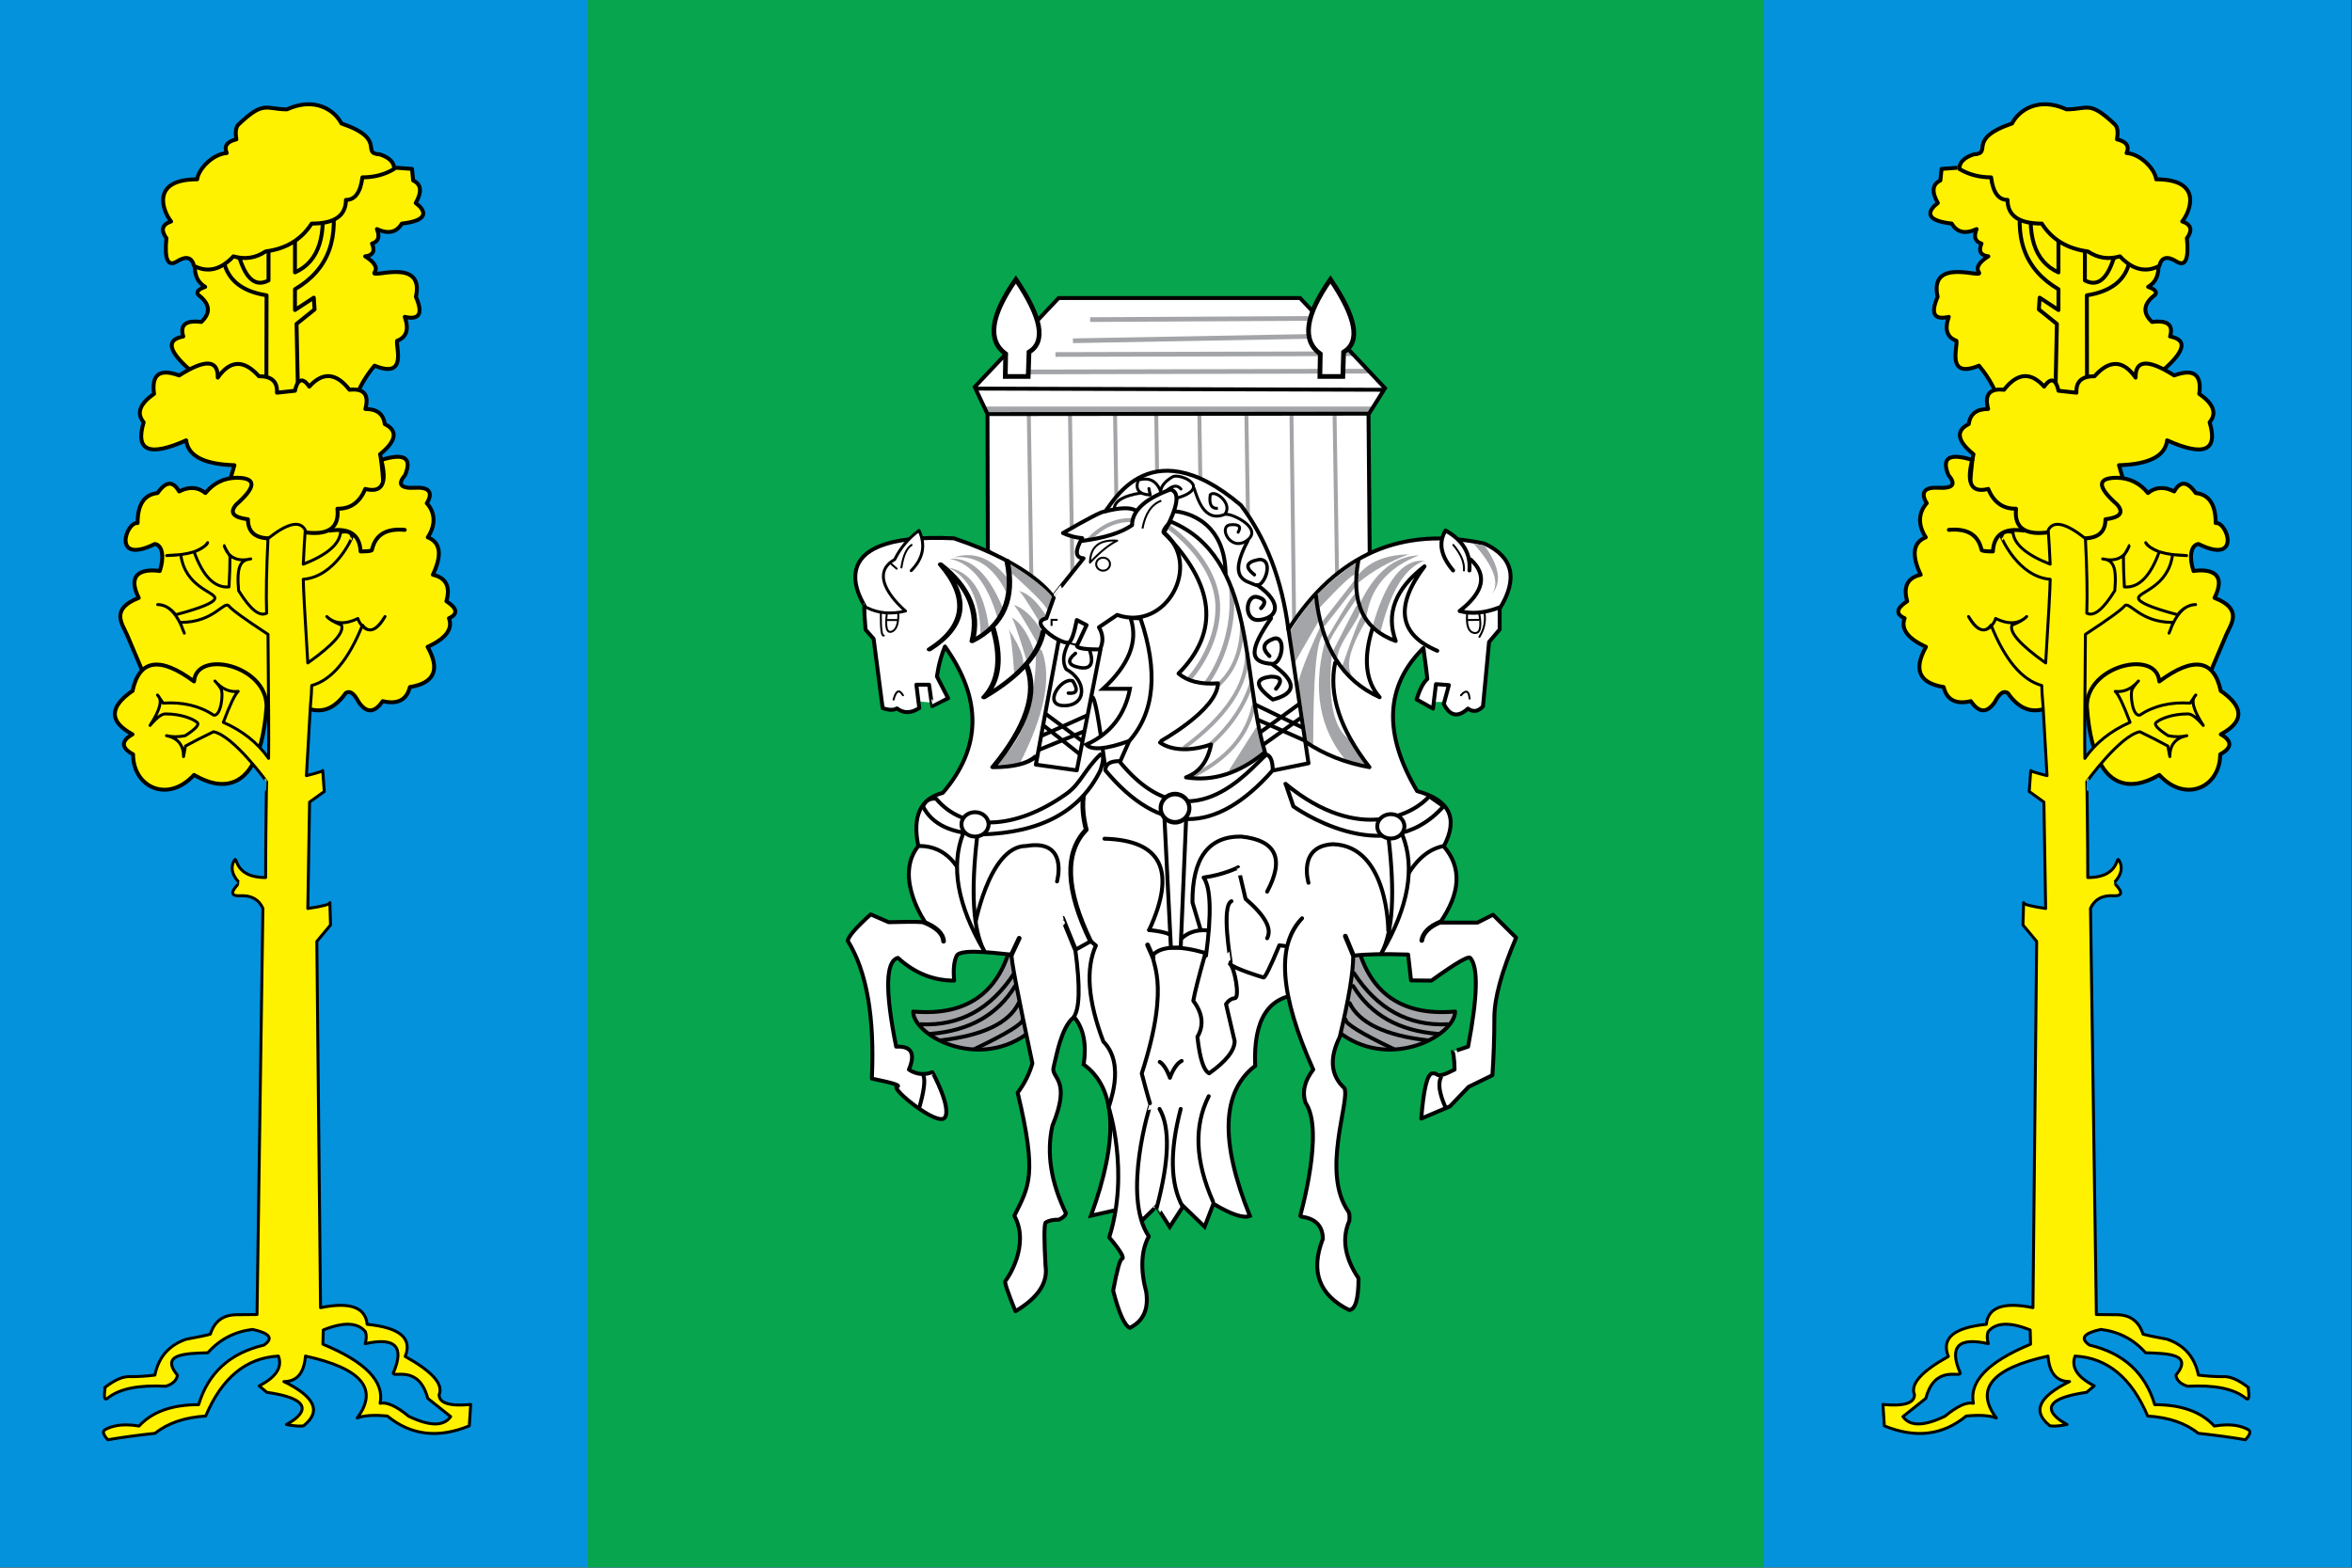
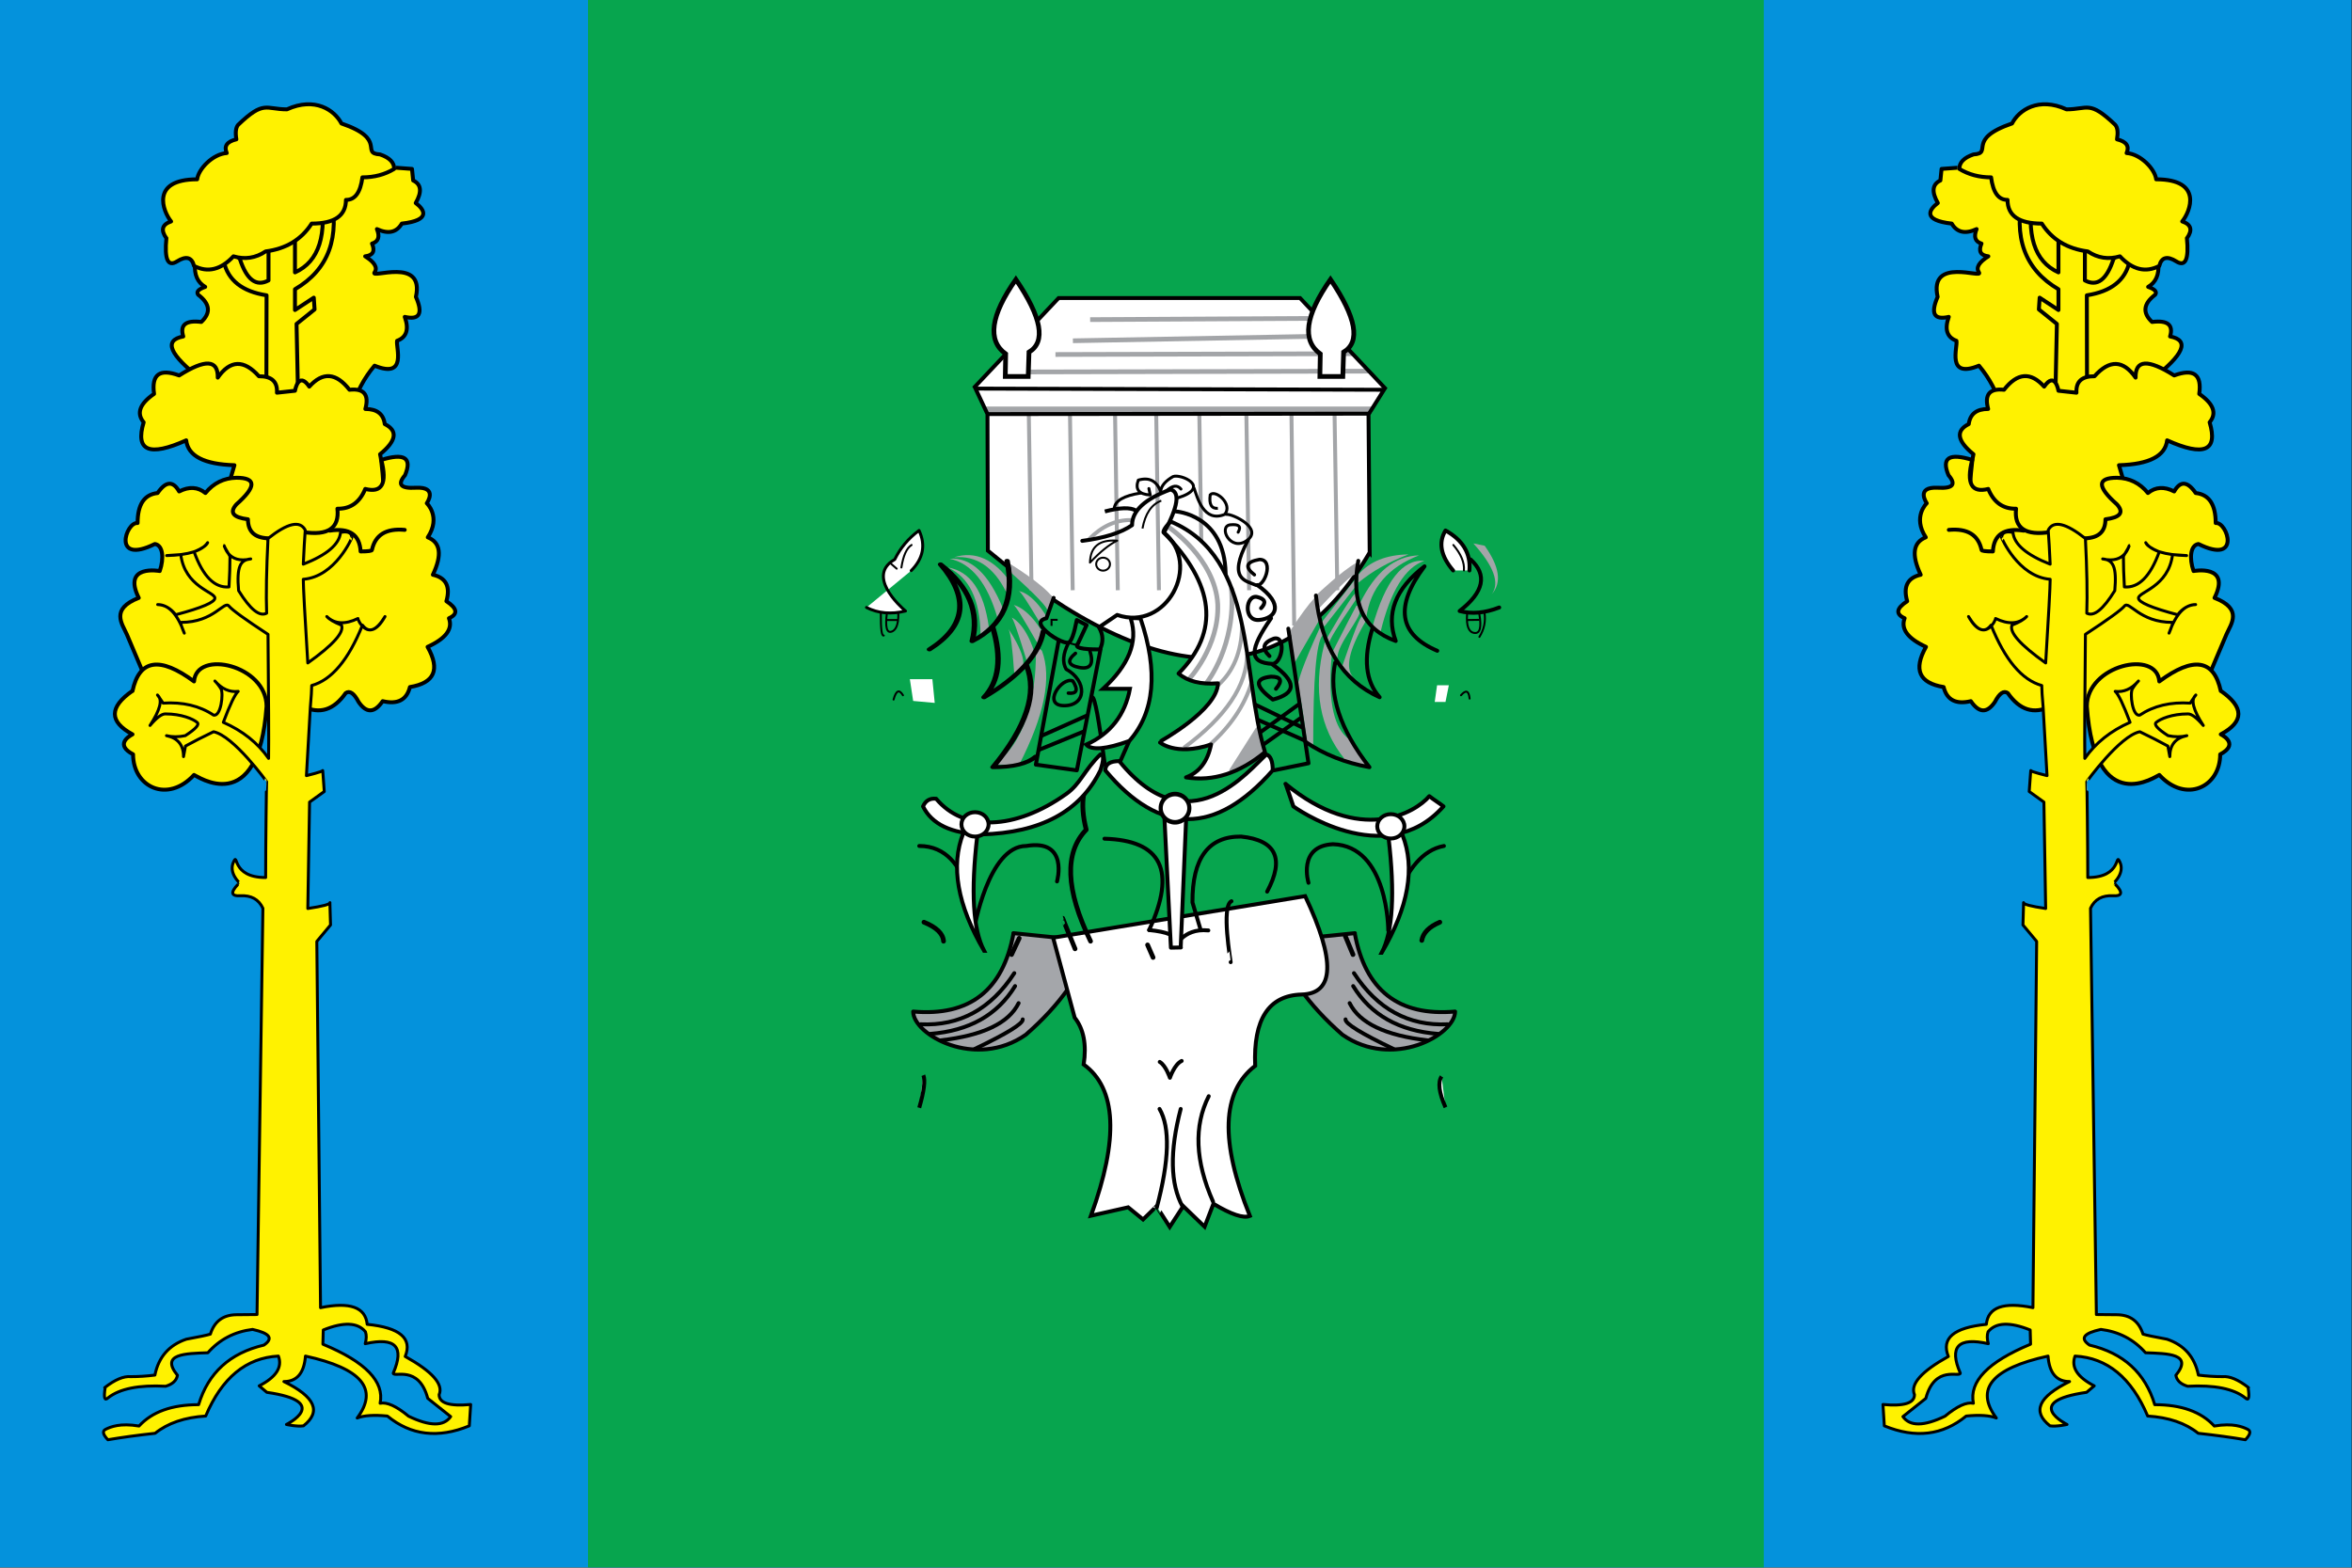
<svg xmlns="http://www.w3.org/2000/svg" shape-rendering="geometricPrecision" text-rendering="geometricPrecision" viewBox="0 0 1200 800">
  <rect x="0" y="0" width="1200" height="800" fill="#333333" stroke="none" />
  <path d="m0 0h1076.018v740.586h-1076.018z" fill="#0492dc" transform="scale(1.115 1.08)" />
  <path d="m0 0h538.009v740.586h-538.009z" fill="#07a54e" transform="matrix(1.115 0 0 1.08 300 0)" />
  <g stroke="#000" stroke-linejoin="round">
    <path d="m102.8 193.6q-24.6-19-9.3-21.9-2.7-8.9 9.2-7.4 7.5-7-1.6-13.9-1.6-2.2 3.6-4-11.7-6.8 2.5-33.5c14.2-26.7 92.3-27.5 92.2-27.5q-.1 0 10.8.8l.6 5.9q6.2 2.9 1.3 11.5c4.4 3.3 8.1 8.8-7.1 10.5q-4 6.8-12.7 2.8 2.4 5.9-2.5 7.4 2.5 5.8-3.5 6.5 7.3 4.6 4.8 8.2c-2.5 3.5 25.7-8.2 21.1 12.5q5.6 12.8-5.7 10.2 3.4 9.5-3.9 12.2c-.7 3.3 5.3 19.6-11.5 12.7q-8.1 9.6-11.6 22l-76.6-15.1z" fill="#fff200" stroke-width="2" transform="matrix(-.999 0 0 1 1200.582 -0)" />
    <path d="m135.9 201 .1-50.3q-18.6-2.9-21.8-17.2t8.2-1.3q5.2 15.9 14.6 10.9 0-12.4 0-31.5l13.5-.7v28.1q18.5-8.3 12.9-41 5.1-.1 5.1.3 7.8 34.2-18 49.3 0 8.9 0 10.6l9.6-6.3.4 6-9.2 7.4 1.2 57.3-16.5-21.7z" fill="#fff200" stroke-linecap="round" stroke-width="2" transform="matrix(-.999 0 0 1 1200.582 -0)" />
    <path d="m84.9 121.5q-1.6 16.3 5.4 11.9t8.7 2.3q10.5 5.4 20.1-4.9 8.8 2.6 16.4-2.5 15.7-2 23.5-14.2 17.5 0 17.5-12.1 6.9.1 8.4-11.5 9.1 0 16.2-4.3.1-4.9-7.2-7.4c-10.3-.6 4-7.7-19.7-15.8-3.5-6.8-13.5-13.7-27.8-7.2-11 0-11.6-4.8-24.9 7.9q-1.8 2.1-.9 7.4-7.2 1.7-4.9 7c-7.2.5-14.5 8.2-15.1 13.4-24.1 0-17.4 16.5-13.3 21.5q-6.9 2.3-2.4 8.6z" fill="#fff200" stroke-linecap="round" stroke-width="2" transform="matrix(-.999 0 0 1 1200.582 -0)" />
    <path d="m113.9 256.8c1.7-5.8 5.7-19.4 5.7-19.4q-23.2-.7-24.6-12.7-28.3 12.7-21.7-9.2-5.7-6.9 5.3-14.5-2.1-14.9 12.8-9.4 20-12.7 19.7 1.1 9.5-13.6 21-.7 9.7-.1 9.2 8.4c9.2-1 9.2-1 9.2-1s1.7-10.3 7.3-2.1q10.3-11.5 20.5 1.6 11.1-1.2 8.1 9.8 8.9 0 9.9 7.7 10.2 5.1-2.4 15.4 1.4 5.7 2.4 28s-65.3 57.8-82.4-2.9z" fill="#fff200" stroke-linecap="round" stroke-width="2" transform="matrix(-.999 0 0 1 1200.582 -0)" />
    <path d="m154.6 360.5q12.6 6.2 21.7-6.8 3.1-2.2 6.6 4.5 6 8.8 12.3-.4 11.4 2.7 13.9-7.2 18.8-3.1 9-20.5 14-6.4 10.9-14.6 7.1-3.2-1.3-8.7 3.2-11.2-6.9-13.5 7.2-15.2-2.6-19.1c6.9-10.5-.5-17.4-.5-17.4s6-8.5-5.6-7.9q-11.6.7-5.5-6.4 5.6-13.3-12.1-7.8 4.6 18.1-8.2 14.8-4.2 10.3-14.2 10.1 1.6 14.9-17.5 11.9l-17.6 79.8 17.7 9z" fill="#fff200" stroke-linecap="round" stroke-width="2" transform="matrix(-.999 0 0 1 1200.529 -0)" />
    <path d="m168.3 270.8q15.1-2.3 15.8 10.6 5.8 0 5.8-.8 2.5-11.5 16.7-10.2" fill="none" stroke-linecap="round" stroke-width="2" transform="matrix(-.999 0 0 1 1200.698 -0)" />
    <path d="m76.5 351.5q-8-19-11.8-27.8c-2.4-5.4-8.5-12.9 6.1-18.6-8.6-17.3 10.7-13.7 10.7-13.7 2.3-6.6 1.6-13.2-2.5-13.8-22 10.9-14.8-11.4-8.8-10.7q0-14.2 10.2-15.3 6.3-9.1 11-.8 7.6-3.9 13.4.8 6.2-7.6 15.8-7.8 15.4 0 0 13.6-5.5 6.2 5.9 7.6 0 9.3 10.2 9.7l18 49-12.7 36.8-65.4-9z" fill="#fff200" stroke-linecap="round" stroke-width="2" transform="matrix(-.999 0 0 1 1200.582 -0)" />
    <path d="m67.6 352.8q5.2-24.3 31.4-4.9c1.2-16.5 37-8.3 37 12.7-4.1 58-35.8 35.3-37 35-13.5 14.7-31.1 6.2-31.1-10.5-9.3-4.9-2.2-9.2-.3-10.2q-18-9.7 0-22.2z" fill="#fff200" stroke-width="2" transform="matrix(-.999 0 0 1 1200.582 -.159)" />
    <path d="m53.7 708.4q7.8-6.1 13.3-5.6 6.1 0 12.3-.8 2.8-13.8 16-18.3 9.8-1.8 12.3-2.6 3.1-9.8 13.3-9.9t10.5-.1l3-207.3q-3.2-6.9-11.6-6.4c-8.4.5-.2-6.6-.3-6.6s-5.7-5.1-3.1-10.6-1.4 7.9 16.4 7.9c0-17.4.4-48.9.5-48.9s-16.9-23.5-27.1-25.5q-8.3 4-14.3 7.3l-1 5.4q0-8.9-8.7-10.7 4.4 1.1 9.6 0 8.1-5.2 6-6.8c-2-1.7-7.9-4.3-16.2-4.3q-2.8 0-7.8 5.9 7.8-12 3.9-15.4-.6-1 2.8 4 15-1 25.7 6.1c3.8 1 5.2-11.1 3.8-13.4q-1.4-2.3-3.1-4 5.3 6.1 11.9 5.3-2.4 2-7.6 15.8 14.8 6.5 23.1 18.4.2-13.6-.3-63.3-17.4-11.4-19.9-14.4c-2.5-3.1-7.5 8.3-24.6 8.3q-.3.6 1.8 5.5-5.2-14.6-13.6-14.6 5.3.2 9.2 5.2 20-5.3 20-8.5c0-3.2-15.3-5.6-17.4-22.2q-.8 0-7.2.5 16.8-.4 20.9-6.6-.8 2.1-6.9 4.7 6.8 18.8 17.8 17.9.5-8.7.5-15.6-3.2-5.4-3-5.5c.2-.2 1.8 9.6 13.6 6.8-5.3.5-7.3 3.8-6.2 16.2q8.9 14.4 14.3 11.5-.5-14.3.7-38.1 15-11.9 19-4.3-.5 6.5-1 17.4 18.1-7.1 19-16.2c6.2-1.3 5.7 2.6 5.8 2.6s-8.4 20-24.8 21.3q0 5.7 2.3 42.7 19.4-13.8 17.2-19.3-5.6-2.2-7.5-4.4 6 5.8 15.9 1c-.5 0 5.5 13.8 13.8-1q-6.6 10.9-11.5 4.4-10.7 26.6-25.9 30.8 0 3.1-.7 11-2 34.9-2 35s8.3-2 8.3-2.6q0-.5.8 10.7l-7.5 5.4-.9 54.3q11.4-1.7 11.3-3t.3 11.4l-7 8.4 1.9 186.9q22.5-4.6 23.8 8.5 25 2.5 19.4 16.4 20.7 11.5 17.3 19.5 0 6.5 16.1 5l-.7 10.9q-23.8 9.8-41.8-5-10.2-1-15.4 1 16.6-22.2-26.4-31.6-1 13-11 13 23.9 11.7 10 22.6c-3.4.5-8.7-.7-8.7-.7s23.5-11.6-10-16.4l-3.9-3.3q13-6.7 9.8-15.2-24.7 1.3-37.1 30.6-16.1 1-25.8 8.8-13.6 1.5-24.1 3.3-3.8-4-1.2-5.3c2.6-1.3 7.4-3.3 17.1-1.7q10-10.9 30.4-10.9 7.3-24.3 33.3-30.4 7.5-5.1-5.8-8-13.8 1.7-22.8 11.9c-11.3.4-24.5.5-15.5 11.5q-.7 4-6 5.6-20.5-1.1-29.4 5.9-2.7 2.6-1.5-5.1z" fill="#fff200" stroke-linecap="round" stroke-width="1.5" transform="matrix(-.999 0 0 1 1200.847 -.286)" />
    <path d="m164.8 685.9.2-7.2q15.6-6.3 21.5.9.9 2.5-.1 6.1 23.1-5.2 14.3 15c0 2.5 13-4.5 17.6 12.9 3.5 2.8 11.7 9.3 11.7 9.3q-5.3 7.6-21.5-.2-9.3-7.7-14.5-6.6 3.4-16.6-29.1-30.1z" fill="#0492dc" stroke-linecap="round" stroke-width="1.5" transform="matrix(-.999 0 0 1 1200.645 -0)" />
    <path d="m102.8 193.6q-24.6-19-9.3-21.9-2.7-8.9 9.2-7.4 7.5-7-1.6-13.9-1.6-2.2 3.6-4-11.7-6.8 2.5-33.5c14.2-26.7 92.3-27.5 92.2-27.5q-.1 0 10.8.8l.6 5.9q6.2 2.9 1.3 11.5c4.4 3.3 8.1 8.8-7.1 10.5q-4 6.8-12.7 2.8 2.4 5.9-2.5 7.4 2.5 5.8-3.5 6.5 7.3 4.6 4.8 8.2c-2.5 3.5 25.7-8.2 21.1 12.5q5.6 12.8-5.7 10.2 3.4 9.5-3.9 12.2c-.7 3.3 5.3 19.6-11.5 12.7q-8.1 9.6-11.6 22l-76.6-15.1z" fill="#fff200" stroke-width="2" transform="translate(0 0)" />
    <path d="m135.9 201 .1-50.3q-18.6-2.9-21.8-17.2t8.2-1.3q5.2 15.9 14.6 10.9 0-12.4 0-31.5l13.5-.7v28.1q18.5-8.3 12.9-41 5.1-.1 5.1.3 7.8 34.2-18 49.3 0 8.9 0 10.6l9.6-6.3.4 6-9.2 7.4 1.2 57.3-16.5-21.7z" fill="#fff200" stroke-linecap="round" stroke-width="2" transform="translate(0 0)" />
    <path d="m84.9 121.5q-1.6 16.3 5.4 11.9t8.7 2.3q10.5 5.4 20.1-4.9 8.8 2.6 16.4-2.5 15.7-2 23.5-14.2 17.5 0 17.5-12.1 6.9.1 8.4-11.5 9.1 0 16.2-4.3.1-4.9-7.2-7.4c-10.3-.6 4-7.7-19.7-15.8-3.5-6.8-13.5-13.7-27.8-7.2-11 0-11.6-4.8-24.9 7.9q-1.8 2.1-.9 7.4-7.2 1.7-4.9 7c-7.2.5-14.5 8.2-15.1 13.4-24.1 0-17.4 16.5-13.3 21.5q-6.9 2.3-2.4 8.6z" fill="#fff200" stroke-linecap="round" stroke-width="2" transform="translate(0 0)" />
    <path d="m113.9 256.8c1.7-5.8 5.7-19.4 5.7-19.4q-23.2-.7-24.6-12.7-28.3 12.7-21.7-9.2-5.7-6.9 5.3-14.5-2.1-14.9 12.8-9.4 20-12.7 19.7 1.1 9.5-13.6 21-.7 9.7-.1 9.2 8.4c9.2-1 9.2-1 9.2-1s1.7-10.3 7.3-2.1q10.3-11.5 20.5 1.6 11.1-1.2 8.1 9.8 8.9 0 9.9 7.7 10.2 5.1-2.4 15.4 1.4 5.7 2.4 28s-65.3 57.8-82.4-2.9z" fill="#fff200" stroke-linecap="round" stroke-width="2" transform="translate(0 0)" />
    <path d="m154.6 360.5q12.6 6.2 21.7-6.8 3.1-2.2 6.6 4.5 6 8.8 12.3-.4 11.4 2.7 13.9-7.2 18.8-3.1 9-20.5 14-6.4 10.9-14.6 7.1-3.2-1.3-8.7 3.2-11.2-6.9-13.5 7.2-15.2-2.6-19.1c6.9-10.5-.5-17.4-.5-17.4s6-8.5-5.6-7.9q-11.6.7-5.5-6.4 5.6-13.3-12.1-7.8 4.6 18.1-8.2 14.8-4.2 10.3-14.2 10.1 1.6 14.9-17.5 11.9l-17.6 79.8 17.7 9z" fill="#fff200" stroke-linecap="round" stroke-width="2" transform="translate(.053 0)" />
    <path d="m168.3 270.8q15.1-2.3 15.8 10.6 5.8 0 5.8-.8 2.5-11.5 16.7-10.2" fill="none" stroke-linecap="round" stroke-width="2" transform="translate(-.116 0)" />
    <path d="m76.5 351.5q-8-19-11.8-27.8c-2.4-5.4-8.5-12.9 6.1-18.6-8.6-17.3 10.7-13.7 10.7-13.7 2.3-6.6 1.6-13.2-2.5-13.8-22 10.9-14.8-11.4-8.8-10.7q0-14.2 10.2-15.3 6.3-9.1 11-.8 7.6-3.9 13.4.8 6.2-7.6 15.8-7.8 15.4 0 0 13.6-5.5 6.2 5.9 7.6 0 9.3 10.2 9.7l18 49-12.7 36.8-65.4-9z" fill="#fff200" stroke-linecap="round" stroke-width="2" transform="translate(0 0)" />
    <path d="m67.6 352.8q5.2-24.3 31.4-4.9c1.2-16.5 37-8.3 37 12.7-4.1 58-35.8 35.3-37 35-13.5 14.7-31.1 6.2-31.1-10.5-9.3-4.9-2.2-9.2-.3-10.2q-18-9.7 0-22.2z" fill="#fff200" stroke-width="2" transform="translate(0 -.159)" />
    <path d="m53.7 708.4q7.8-6.1 13.3-5.6 6.1 0 12.3-.8 2.8-13.8 16-18.3 9.8-1.8 12.3-2.6 3.1-9.8 13.3-9.9t10.5-.1l3-207.3q-3.2-6.9-11.6-6.4c-8.4.5-.2-6.6-.3-6.6s-5.7-5.1-3.1-10.6-1.4 7.9 16.4 7.9c0-17.4.4-48.9.5-48.9s-16.9-23.5-27.1-25.5q-8.3 4-14.3 7.3l-1 5.4q0-8.9-8.7-10.7 4.4 1.1 9.6 0 8.1-5.2 6-6.8c-2-1.7-7.9-4.3-16.2-4.3q-2.8 0-7.8 5.9 7.8-12 3.9-15.4-.6-1 2.8 4 15-1 25.7 6.1c3.8 1 5.2-11.1 3.8-13.4q-1.4-2.3-3.1-4 5.3 6.1 11.9 5.3-2.4 2-7.6 15.8 14.8 6.5 23.1 18.4.2-13.6-.3-63.3-17.4-11.4-19.9-14.4c-2.5-3.1-7.5 8.3-24.6 8.3q-.3.6 1.8 5.5-5.2-14.6-13.6-14.6 5.3.2 9.2 5.2 20-5.3 20-8.5c0-3.2-15.3-5.6-17.4-22.2q-.8 0-7.2.5 16.8-.4 20.9-6.6-.8 2.1-6.9 4.7 6.8 18.8 17.8 17.9.5-8.7.5-15.6-3.2-5.4-3-5.5c.2-.2 1.8 9.6 13.6 6.8-5.3.5-7.3 3.8-6.2 16.2q8.9 14.4 14.3 11.5-.5-14.3.7-38.1 15-11.9 19-4.3-.5 6.5-1 17.4 18.1-7.1 19-16.2c6.2-1.3 5.7 2.6 5.8 2.6s-8.4 20-24.8 21.3q0 5.7 2.3 42.7 19.4-13.8 17.2-19.3-5.6-2.2-7.5-4.4 6 5.8 15.9 1c-.5 0 5.5 13.8 13.8-1q-6.6 10.9-11.5 4.4-10.7 26.6-25.9 30.8 0 3.1-.7 11-2 34.9-2 35s8.3-2 8.3-2.6q0-.5.8 10.7l-7.5 5.4-.9 54.3q11.4-1.7 11.3-3t.3 11.4l-7 8.4 1.9 186.9q22.5-4.6 23.8 8.5 25 2.5 19.4 16.4 20.7 11.5 17.3 19.5 0 6.5 16.1 5l-.7 10.9q-23.8 9.8-41.8-5-10.2-1-15.4 1 16.6-22.2-26.4-31.6-1 13-11 13 23.9 11.7 10 22.6c-3.4.5-8.7-.7-8.7-.7s23.5-11.6-10-16.4l-3.9-3.3q13-6.7 9.8-15.2-24.7 1.3-37.1 30.6-16.1 1-25.8 8.8-13.6 1.5-24.1 3.3-3.8-4-1.2-5.3c2.6-1.3 7.4-3.3 17.1-1.7q10-10.9 30.4-10.9 7.3-24.3 33.3-30.4 7.5-5.1-5.8-8-13.8 1.7-22.8 11.9c-11.3.4-24.5.5-15.5 11.5q-.7 4-6 5.6-20.5-1.1-29.4 5.9-2.7 2.6-1.5-5.1z" fill="#fff200" stroke-linecap="round" stroke-width="1.5" transform="translate(-.266 -.286)" />
    <path d="m164.8 685.9.2-7.2q15.6-6.3 21.5.9.9 2.5-.1 6.1 23.1-5.2 14.3 15c0 2.5 13-4.5 17.6 12.9 3.5 2.8 11.7 9.3 11.7 9.3q-5.3 7.6-21.5-.2-9.3-7.7-14.5-6.6 3.4-16.6-29.1-30.1z" fill="#0492dc" stroke-linecap="round" stroke-width="1.5" transform="translate(-.064 0)" />
  </g>
  <g transform="translate(0)">
    <path d="m496.8 198 43.3-45.9h123.2l43.8 46.5" fill="#fff" stroke-width="2" transform="translate(0)" />
    <path d="m547.4 173.9 119.5-2.2" fill="none" stroke="#a3a5a8" stroke-width="2.4" />
    <path d="m525.1 189.8 173-.4" fill="none" stroke="#a3a5a8" stroke-width="2.4" transform="translate(0 0)" />
    <path d="m538.5 180.9 151.6-.4" fill="none" stroke="#a3a5a8" stroke-width="2.4" transform="translate(0 0)" />
    <path d="m667.6 162.5-111.4.6" fill="none" stroke="#a3a5a8" stroke-width="2.4" />
    <path d="m496.8 198 43.3-45.9h123.2l43.8 46.5" fill="none" stroke="#000" stroke-width="2" transform="translate(0)" />
    <path d="m698.5 282.1q-63.8 108.2-194.7-1.1l-.2-69.7-6.1-13 208.4.6-7.9 12.6.6 70.7z" fill="#fff" stroke-width="2" transform="translate(.217 0)" />
    <g fill="none">
      <path d="m503.8 208.7h194.9" stroke="#a3a5a8" stroke-width="2.95" transform="matrix(1.011 0 0 1 -6.357 .238)" />
      <path d="m524.9 211.2 1.4 90" stroke="#a3a5a8" stroke-width="2" />
      <path d="m524.9 211.2 1.4 90" stroke="#a3a5a8" stroke-width="2" transform="translate(21)" />
      <path d="m524.9 211.2 1.4 90" stroke="#a3a5a8" stroke-width="2" transform="translate(44)" />
      <path d="m524.9 211.2 1.4 90" stroke="#a3a5a8" stroke-width="2" transform="translate(65)" />
      <path d="m524.9 211.2 1.4 90" stroke="#a3a5a8" stroke-width="2" transform="translate(87)" />
      <path d="m524.9 211.2 1.4 90" stroke="#a3a5a8" stroke-width="2" transform="translate(111)" />
      <path d="m524.9 211.2 1.4 108" stroke="#a3a5a8" stroke-width="2" transform="translate(134)" />
      <path d="m524.9 211.2 1.4 90" stroke="#a3a5a8" stroke-width="2" transform="translate(156)" />
      <path d="m503.8 211.3 194.9-.2" stroke="#000" stroke-width="2" />
      <path d="m698.5 282.1q-63.8 108.2-194.7-1.1l-.2-69.7-6.1-13 208.4.6-7.9 12.6.6 70.7z" stroke="#000" stroke-width="2" transform="translate(.217 0)" />
    </g>
    <path d="m512.9 192.1.2-11.5q-14.2-10.3 5.2-38 19.8 29.2 6.7 37.1l-.4 12.4h-11.6z" fill="#fff" stroke="#000" stroke-width="2.4" transform="translate(0 0)" />
    <path d="m512.9 192.1.2-11.5q-14.2-10.3 5.2-38 19.8 29.2 6.7 37.1l-.4 12.4h-11.6z" fill="#fff" stroke="#000" stroke-width="2.4" transform="translate(160.512 0)" />
    <g transform="translate(0)">
      <g stroke-linecap="round" stroke-linejoin="round" stroke-width="2" transform="translate(0 0)">
        <path d="m517.1 476.2q-8 43.8-51.2 40c0 11.8 31.8 29.8 57.5 11.8q26-22.7 33.8-47.7l-40.2-4.1z" fill="#a4a6aa" stroke="#020202" transform="translate(0)" />
        <g fill="none" stroke="#000">
          <path d="m469.7 522.7q29.9 1.4 47.8-26.1" />
          <path d="m474.6 527.6q29.8-2.3 43.3-24.4" transform="translate(0 0)" />
          <path d="m479.9 530.9q32.3-3.7 39.8-19" transform="translate(0 0)" />
          <path d="m497.3 535.3q24.8-11.9 24.5-15.1" />
        </g>
      </g>
      <g stroke-linecap="round" stroke-linejoin="round" stroke-width="2" transform="matrix(-1 0 0 1 1208.294 0)">
        <path d="m517.1 476.2q-8 43.8-51.2 40c0 11.8 31.8 29.8 57.5 11.8q26-22.7 33.8-47.7l-40.2-4.1z" fill="#a4a6aa" stroke="#020202" transform="translate(0)" />
        <g fill="none" stroke="#000">
          <path d="m469.7 522.7q29.9 1.4 47.8-26.1" />
          <path d="m474.6 527.6q29.8-2.3 43.3-24.4" transform="translate(0 0)" />
          <path d="m479.9 530.9q32.3-3.7 39.8-19" transform="translate(0 0)" />
          <path d="m497.3 535.3q24.8-11.9 24.5-15.1" />
        </g>
      </g>
      <g stroke="#000" stroke-width="2" transform="translate(0 0)">
        <path d="m537.3 478.5 11 40.8q6.9 8.7 4.6 23.9 25.2 18.3 3.7 77.2l19-4.3 7.6 6.2q7-6.8 6.9-6.8t6.7 10.6l6.9-10.6 10.9 10.5 4.5-11.7q13.7 8.2 18.6 6.2-23-56.9 2.7-76.6-1.5-35.7 23.7-36.4t1.8-50.2z" fill="#fff" transform="translate(0 0)" />
        <g fill="none" stroke-linecap="round" stroke-linejoin="round">
          <path d="m590.2 616.2q9.6-36.1 1.4-50.3" />
          <path d="m602.4 565.9q-8.5 32.5 1 49.9" />
          <path d="m616.7 559.4q-11.5 22.8 2.2 53.8" />
          <path d="m602.9 541.4c-3.7 1.7-6 8.6-6 8.6s-2.1-6.3-5.2-8.1" transform="translate(0 0)" />
        </g>
      </g>
      <path d="m464.3 346.6h11.4l1.2 12.1-11-1-1.7-11.2z" fill="#fff" stroke-width="2.4" transform="translate(0 0)" />
      <path d="m732 358.2h5.5l1.7-8.5h-6z" fill="#fff" stroke-width="2.4" transform="translate(0 0)" />
-       <path d="m518.2 669.1q-5.9-14.6-5.1-15.3c.8-.7 12.9-18.2 4.6-33.3 7.5-15.1 11.8-20.5 1.7-62.8q5.3-7.1 7.5-15-11.2-52.6-10.6-55.5c-3.2 0-25.9-3.6-28 .6q-2.1 4.2-1.3 12.7-16 0-28.7-11.6-9.5 2.5-.9 45.3 11.7-.6 6.5 11.7c6.3 4.2 11.7 1.3 11.9 1.3s9.8 17.9 6.5 23.1-28-14.9-24.5-15.7q3.4-.8-12.8-4.1 2.2-47.1-12.3-70.3.5-3.4 11.7-13.5l9.2 4q18.3-.5 18.8.3c.5.7-16.6-23.1-3.7-39.2q-4.7-22.7 12.5-27.1 29.7-34.6 1.1-74.7c-3.4 8.1-4 15.3-4.1 15.3q0 0 5.7 11.1-8 4.1-8.1 4.1t-1.6-11h-6.5l1.5 11.9q-6.3 4.1-11.4.2-2.7 1.5-7.3-.2l-4.6-35.3-4.1-4.7q-1-12.1-.5-12.1c.6 0-27.3-37.9 45.6-34.5 40.7 13.7 50.6 29.8 50.5 29.8q-.1 0 15.6-19.6-6.4-.5-.7-10.3-5-.4-9.8-2.6 19.2-11.1 21.3-11c2.1.1 20.8-44.6 69.5-3.2q19.4 25.8 24.2 63.4 36.8-57.5 100.1-43.8 21.9 10.3 7.7 33.2v10.6l-5.4 6.4-3.1 32.8q-3.6 4.1-7.7 1.2-7.6 7-12.3-2.4l2.6-9.6-6.6-.5-1.5 12.5-8.4-4.7q2.6-8 5.5-10.4 0-1.1-2-15.8-29.3 29-3.2 73 24.9 6.8 13.6 28.2 13.9 16.1-1.9 38.9.5 0 19.1 0l7.9-4 11.8 11.7q-11.1 26-11.1 40.8t-1 29.4l-12.1 5.9-9.6 10-14.6 6.2q1.8-22.3 5.5-23c3.6-.7 1 3.5 11.5-2 0-5.1-.8-9.1-.9-9.1q-.1 0 7.8-2.6 7.3-38.3 1.1-45.3-1.3-1.7-19.8 11.6l-10.4-.1-1.5-13.2q-18.8-.6-28 .6 0 12.7-6.9 41.5-8.1 16.4 2.4 26.1c3 6.6-12.1 42.9 2.1 63.1.8 1.2.4 4.6.4 4.6q-5.9 13.5 4.7 29.3 0 15.9-4.8 16.2-23.1-11.5-13.4-36.3c0-11.5-11.6-11.1-11.6-11.5s12.6-43.7 2.8-57.9q-2.8-8.3 3.9-17-25.6-57-5.7-77.2-5.5 5.9-7.6 14.3l-4-.5q-7 16.8-8.1 16.4c-1.1-.3-14.6-4.4-17.1-6.9 2.5 2 5.1 17.3 2.5 17.5q-2.6.2-4.5 3l4.4 18.9q-.1 7.3-13 16.4-4.2-2-6-18.6 5.1-8.8-2.1-18.4 1-6 6.2-24.4-19.8-5.7-26.5.7c-2.4 3.3 9.7 12.4-6 60.8 3 11.6 4.5 16.1 4.4 16s-14.7 46.6-.8 67.1q-5.9 11-1.3 28.5 1.9 13.1-8.4 18.2-4.1-1.9-8.5-19 3-15.9 4.5-16.2c1.4-.4-.7-4.1-6.5-11 10.5-33.2-.2-66.1-.2-66.1-.5-.7 9.1-21.7-2.8-33.8q-11.8-31.1-3.8-49l-2.6-2.2-7.9 4.4q3.9 28.7-1.1 34.7c-6.1 5-8.6 19.7-10 25.3s9.4 5.9-.6 29.8q-4.6 20.9 6.9 44.6-.4 1.8-3.6 3.3-4.3-.1-6.8 1.5-1.1 2.2 0 22 2 12.9-15.3 23.2z" fill="#fff" stroke="#000" stroke-linecap="round" stroke-linejoin="round" stroke-width="2" transform="translate(-.177 -.087)" />
      <g fill="#fff" stroke="#000" stroke-width="2" transform="translate(0 0)">
        <path d="m469 565.3q3.7-12.8 2.1-16.6" transform="translate(0 0)" />
        <path d="m737.5 565.1q-5-11.3-2-15.8" />
      </g>
      <g fill="none" stroke="#000" stroke-linecap="round" stroke-linejoin="round" stroke-width="2" transform="translate(0 0)">
-         <path d="m615.3 487.7q4.3-32-1.2-39.9c10.2-1.4 17.6-5.1 17.6-5.2q0-.1 3.8 16.1 14.9 12.8 11 20.1" transform="translate(0 0)" />
        <path d="m627.9 491c.1 0-5-28.7.4-31.1" transform="translate(0 0)" />
        <path d="m586.3 474.6q13.7 1.4 13.7 5.7c0 4.4 2.7-6.9 16.5-5.5" />
        <path d="m646.5 455q13.5-25.3-13.3-28.1-25-.2-24.8 33.6l4.2 14.1" />
        <path d="m586.3 474.6q21-45.4-22.8-46.6" />
        <path d="m469 431.7c27.9 0 27.9 42.9 27.9 42.9s7.2-42.9 26.7-42.9c21.9-3.7 15.7 18.1 15.7 18.1" transform="translate(0)" />
        <path d="m667.6 450.5s-5.7-18.8 12.5-19.7c28.2.9 28.2 44 28.2 44s5.8-39 28.4-43.1" transform="translate(0 0)" />
      </g>
      <g fill="none" stroke="#000" stroke-linecap="round" stroke-linejoin="round" stroke-width="2.4" transform="translate(0)">
        <path d="m725.4 479.9q1-5.8 9.2-9.3" />
        <path d="m686.4 478.3 3.9 9.4" transform="translate(0 -.575)" />
        <path d="m585.5 482.2 2.8 6.4" transform="translate(0)" />
        <path d="m556.4 480.3q-19.1-39.4-2.2-56.9-2.6-10.1-1.3-18" transform="translate(0)" />
        <path d="m548.5 484.2q-6.4-15.6-6.3-15.6" transform="translate(0)" />
        <path d="m471.4 470.6q9.6 3.9 10 9.7" />
        <path d="m516.1 487.1 3.9-8.3" transform="translate(0 0)" />
      </g>
      <path d="m674.8 318.9 17.1-21.9" fill="none" stroke="#a4a5a8" stroke-width="2.4" />
      <path d="m673.1 310.3q16.3-17.4 18.1-17c1.8.4 2-1.7.8-6.1-7.5 4.2-19.9 16-19.9 16q0 1.1 1 7.1z" fill="#a4a5a8" stroke-width="2.4" />
      <path d="m676.9 325.8q15-26 15-22.6 0 1.9 0 2.6-14.6 21.3-13.8 22.8t-1.3-2.8z" fill="#a4a5a8" stroke-width="2.4" transform="translate(0 0)" />
      <path d="m680.1 332.2q10-19.6 11.8-22.9c.9-1.2 1.9 2.1 1.9 2.5.3 3.8-11.4 16.9-11.4 23.7q-1.2-.7-2.3-3.3z" fill="#a4a5a8" stroke-linejoin="round" stroke-width="2.4" transform="translate(0 0)" />
      <path d="m684.8 340q8.7-25.5 10.2-25.5t1.5 3q-12.4 21.2-6.1 28.1-2.7-2-5.5-5.7z" fill="#a4a5a8" stroke-linecap="round" stroke-linejoin="round" transform="translate(0 0)" />
      <path d="m658.4 321.7q7.7-11.7 12.2-16.5c.7 3.4 1.7 7.9 2.5 11.2-3.9 6.7-12.9 22.4-12.9 22.4z" fill="#a4a5a8" transform="translate(0 0)" />
      <path d="m686.4 387q-18.9-23.4-10.3-58 1.7 3.3 2.8 5.8-2.8 31.9 7.5 41.5 7.1 5.4 10 14l-10.1-3.2z" fill="#a4a5a8" stroke="#a4a5a8" transform="translate(0)" />
      <path d="m670 379.9q0-50 4.7-55.6 1.4-.6-1.3-4-12.6 27.6-11.1 31.1 1.4 3.2 4.5 27.2z" fill="#a4a5a8" stroke-width="2.4" transform="translate(0 0)" />
      <path d="m693.8 308q11.6-24.1 30.2-24.6-23.8 9.2-26.9 31.7z" fill="#a4a5a8" stroke-width="2.4" transform="translate(0 0)" />
      <path d="m693 293.3q8.5-10.1 25.7-10.4-15.2 5.7-25.7 14.5s0-3.4 0-4.9" fill="#a4a5a8" stroke-width="2.4" transform="translate(0 0)" />
      <path d="m700.2 319.9q9.9-35.2 26.5-33.7-14.7 5-22.3 36.1z" fill="#a4a5a8" stroke-width="2.4" transform="translate(0)" />
      <path d="m751.7 277.3q15.7 17.4 9.4 25.9 7.8-8.7-3.6-24.7z" fill="#a4a5a8" stroke-width="2.4" />
      <path d="m621.4 259.4q-4.9.4-3.9-6.9c2.6-2.9 11.8 4.8 7.4 10-10.8 4.4-14-8.8-15.7-13.6" fill="none" stroke="#000" stroke-width="1.5" transform="translate(-.047 0)" />
      <path d="m631.7 271.6q2.6-4.4-3.9-3.8c-6.5.6-.1 14.1 8.4 8s-7.4-13.7-10.5-13.3" fill="none" stroke="#000" stroke-linecap="round" stroke-linejoin="round" stroke-width="1.5" transform="translate(0 0)" />
      <path d="m640 293.3q-7.7-6 2.6-7.8c7.9 0 2.2 15.1-2.1 13s-14.7-2.4-3.8-22.7" fill="none" stroke="#000" stroke-linecap="round" stroke-linejoin="round" stroke-width="1.75" transform="translate(0 0)" />
      <path d="m643.4 310.3q4.1-4.2-1.9-5.7c-6-1.5-7.4 12.5 1 11.7s13.1-7.8-1-17.8" fill="none" stroke="#000" stroke-linecap="round" stroke-linejoin="round" stroke-width="2" transform="translate(0 .059)" />
      <path d="m647.7 334.8q-6.1-5.9 2.2-8.9c6.2-1.7 4.6 12-.5 12.9-12.7-.6-11.8-7.5-.9-23.3" fill="none" stroke="#000" stroke-linecap="round" stroke-linejoin="round" stroke-width="2" transform="translate(0 0)" />
      <path d="m651 351.5q5.2-6.2-2.5-6.2-12.9 1.4.9 11.7 18.3-4.8 0-17.8" fill="none" stroke="#000" stroke-linecap="round" stroke-linejoin="round" stroke-width="2" transform="translate(0 0)" />
      <path d="m664.2 371.1-23.7-11.5" fill="none" stroke="#000" stroke-linecap="round" stroke-linejoin="round" stroke-width="2" />
      <path d="m643.4 373.4 19-13.8" fill="none" stroke="#000" stroke-linecap="round" stroke-linejoin="round" stroke-width="2" transform="translate(0 0)" />
      <path d="m665.2 377.7-23.7-10.5" fill="none" stroke="#000" stroke-linecap="round" stroke-linejoin="round" stroke-width="2" />
      <path d="m644.7 379.9 18.5-13.2" fill="none" stroke="#000" stroke-linecap="round" stroke-linejoin="round" stroke-width="2" />
      <path d="m650 393.1 17.6-3.6-10.3-68.7" fill="none" stroke="#000" stroke-linecap="round" stroke-linejoin="round" stroke-width="2" transform="translate(0 0)" />
      <path d="m600.9 254.1c17.6-5.5 1.5-12.5-2.4-10.9q-5.9 3.4-6.3 7.6-3.1-8.2-11.4-5.8-2.6 7.1 6.1 7.6l-.7-3.3" fill="none" stroke="#000" stroke-linecap="round" stroke-linejoin="round" stroke-width="1.5" transform="translate(-.034)" />
      <path d="m568.5 259.4q.6-5.8 13.5-7.8" fill="none" stroke="#000" stroke-linecap="round" stroke-linejoin="round" stroke-width="1.5" transform="translate(0 0)" />
      <path d="m602.5 249.6q-2.7-3.3-7.3.8" fill="none" stroke="#000" stroke-linecap="round" stroke-linejoin="round" stroke-width="1.5" transform="translate(.034 -.034)" />
      <path d="m600 261s24.8 1.6 25.3 31.5" fill="none" stroke="#000" stroke-linecap="round" stroke-linejoin="round" stroke-width="2" transform="translate(0)" />
      <path d="m555.6 275.2q9.8-10 21.4-9.8" fill="none" stroke="#a3a5a8" stroke-width="2" />
      <path d="m605.1 396.7q10.2-3.8 12.8-16.8c-18.3 6.2-26.5-1.3-26.4-1.3s29.7-16.3 29.9-29.9q-13.1 1-20.1-5 31.8-32.2-7.7-72.1c0-.9.9-2.8 3.8-5.4 43.8 18.4 35.8 77.5 48 117.6q-19.6 16.2-40.3 12.9z" fill="#fff" stroke-linecap="round" stroke-linejoin="round" stroke-width="2" transform="translate(0 0)" />
      <path d="m606.6 346.6s15.5-16.5 14.7-38.2c-1.3-23.5-25.2-39.5-25.2-39.5" fill="none" stroke="#a3a5a8" stroke-width="2.4" transform="translate(0 0)" />
      <path d="m615.8 348.2s14.9-18.8 12.5-47.7" fill="none" stroke="#a3a5a8" stroke-linecap="round" stroke-linejoin="round" stroke-width="2.4" transform="translate(0)" />
      <path d="m621.5 349.7q11.8-10.5 12.3-29.8" fill="none" stroke="#a3a5a8" stroke-linecap="round" stroke-linejoin="round" stroke-width="2" transform="translate(-.107)" />
      <path d="m604 381.6q32.3-23.8 32.3-48.2" fill="none" stroke="#a3a5a8" stroke-width="2" />
      <path d="m616.5 380.7q16.7-14.6 22.1-32.5" fill="none" stroke="#a3a5a8" stroke-width="2" />
-       <path d="m609.3 395.6q25.4-12.8 30.2-35.1" fill="none" stroke="#a3a5a8" stroke-linecap="round" stroke-linejoin="round" stroke-width="2" transform="translate(0)" />
      <path d="m628.2 393.1 13.3-21 2.8 11.7-16 9.3z" fill="#a3a5a8" stroke="#a3a5a8" stroke-linejoin="round" stroke-width="2" />
      <path d="m605.1 396.7q10.2-3.8 12.8-16.8c-18.3 6.2-26.5-1.3-26.4-1.3s29.7-16.3 29.9-29.9q-13.1 1-20.1-5 31.8-32.2-7.7-72.1c0-.9.9-2.8 3.8-5.4 43.8 18.4 35.8 77.5 48 117.6q-19.6 16.2-40.3 12.9z" fill="none" stroke="#000" stroke-linecap="round" stroke-linejoin="round" stroke-width="2" transform="translate(0 0)" />
      <path d="m520 390.2q19.3-37.7 11.6-58.1-4.5-4.3-3.1 2.6s.9 41.5-21.8 55.5z" fill="#a4a5a8" />
      <path d="m517.5 344.2q-1.4-20.5-2.9-23c-1.6-2.5 10.3 14.3 6.9 19.4q-3.4 5.1-4 3.6z" fill="#a4a5a8" stroke-width="2.4" />
      <path d="m523.8 337.1q-6.6-21.6-7.7-22c-1.1-.4 6.6 1.6 11.6 17.6q0 3.8-3.9 4.4z" fill="#a4a5a8" stroke-width="2.4" />
      <path d="m523.8 337.1q-6.6-21.6-7.7-22c-1.1-.4 6.6 1.6 11.6 17.6q0 3.8-3.9 4.4z" fill="#a4a5a8" stroke-width="2.4" transform="matrix(.976 -.22 .22 .976 -55.927 114.727)" />
      <path d="m522.9 333q-5.7-17.5-6.8-17.9c-1.1-.4 6.2.8 11.2 16.8q-1.7-.4-4.4 1.1z" fill="#a4a5a8" stroke-width="2.4" transform="matrix(.976 -.22 .22 .976 -53.11 107.713)" />
      <path d="m516.1 292.5q18.4 16.5 18.4 19.3c0 1.8 2.8-2.6 2.8-6.7-5.2-7.2-21.9-17.3-21.9-17.3z" fill="#a4a5a8" stroke-width="2.4" />
      <path d="m500.3 323.7q-.5-26.7-16.6-34.1 17 2.9 20.8 30.3" fill="#a4a5a8" stroke-linecap="round" stroke-linejoin="round" stroke-width="2.4" transform="translate(0 0)" />
      <path d="m500.3 323.7q-.5-26.7-16.6-34.1 17 2.9 20.8 30.3" fill="#a4a5a8" stroke-linecap="round" stroke-linejoin="round" stroke-width="2.4" transform="matrix(.912 -.246 .272 1.009 -35.37 111.925)" />
      <path d="m500.3 323.7q-.5-26.7-16.6-34.1 17 2.9 20.8 30.3" fill="#a4a5a8" stroke-linecap="round" stroke-linejoin="round" stroke-width="2.4" transform="matrix(.9 -.423 .34 .724 -47.011 279.313)" />
      <g stroke="#000">
        <g fill="none" transform="translate(0)">
          <path d="m537.7 305.1-3.7 10.4q-5.1 1.2-1.5 5.3c3.6 4.1 10.8 7.8 12.8 7.1q2.1-.7 4.2-11.5l5 2.6-4.4 9.4q-3.1 3.1 11.2 3 2.8-5.7-.5-11.3s6.5-4.4 9.3-6.3c25.2 8.7 43.5-25.7 23.9-42q10.8-20 3.3-22-19.6 7.2-19.6 18.2-8.4 5.8-25.4 8" stroke-linecap="round" stroke-linejoin="round" stroke-width="2" transform="translate(-.116 0)" />
          <ellipse cx="562.799" cy="287.895" rx="3.528" ry="3.309" />
          <path d="m556.1 287.1q.3-12.2 13.9-11.2-5.9 2.8-13.9 11.2z" stroke-linecap="round" stroke-linejoin="round" transform="translate(0 0)" />
          <path d="m582.9 269.7q2.1-11.4 9.6-14.2" transform="translate(0 0)" />
          <path d="m539.6 316.3h-3.1v3.1" transform="translate(0)" />
          <path d="m548.7 329-2.8-.7" />
          <path d="m563.7 261q11.5-3 15.8-.5" stroke-width="2" />
        </g>
        <path d="m502.1 485.2q-20.5-35-10.6-60.1 7.1-13.9 7.1 1.5-5 42.5 3.5 58.6z" fill="#fff" stroke-width="2" transform="translate(0 0)" />
        <path d="m477.5 407.6c14 16.8 40.1 16.2 66.3-2.4 7.4-5.2 9.2-12.2 17.5-20.2q2.7 0 0 8.1-15.4 31.5-60.7 32.7-23.1-.7-29.8-14.3 2-4.4 6.6-3.9z" fill="#fff" stroke-linecap="round" stroke-linejoin="round" stroke-width="2" transform="translate(.128 0)" />
        <ellipse cx="497.452" cy="420.688" fill="#fff" rx="6.928" ry="6.223" stroke-width="2" />
        <path d="m655.7 398.5c36.9 31.4 64.3 14.7 71.1 6.3 1.8 1.5 6 4.3 7 5.2-29 33.8-74.2 0-74.2 0s-2.7-8.1-3.8-11.5z" fill="#fff" stroke-linecap="round" stroke-linejoin="round" stroke-width="2" transform="matrix(1.032 0 0 1 -20.826 1.5)" />
        <path d="m502.1 485.2q-20.5-35-10.6-60.1 7.1-13.9 7.1 1.5-5 42.5 3.5 58.6z" fill="#fff" stroke-width="2" transform="matrix(-1 0 0 1 1207.05 1)" />
        <ellipse fill="#fff" rx="6.928" ry="6.223" stroke-width="2" transform="matrix(-1 0 0 1 709.601 421.688)" />
        <path d="m602.5 483.5-5.1.1-3.8-76.3 11.9 2.7-3.1 73.5z" fill="#fff" stroke-linecap="round" stroke-linejoin="round" stroke-width="2" transform="translate(0 0)" />
        <path d="m571.2 388.4c35.6 44 65.9 4.7 75.1-3.4q3.2 1.1 3.2 8.1-43.8 49.8-85.4 0c0-3.1 2.4-4.7 7.1-4.7z" fill="#fff" stroke-linecap="round" stroke-linejoin="round" stroke-width="2" transform="translate(-.156 0)" />
        <ellipse fill="#fff" rx="6.928" ry="6.223" stroke-width="2" transform="matrix(1.055 0 0 1.159 599.495 412.416)" />
        <g transform="translate(0)">
          <g stroke-linecap="round" stroke-linejoin="round">
            <path d="m666.1 378.6q14.2 9.6 32.6 12.9-22.6-29-17.5-53.3" fill="none" stroke-width="2" transform="translate(0 0)" />
            <path d="m671.4 303.9q4.1 39.2 32.5 51.9-10.8-12.2-3.7-35" fill="none" stroke-width="2" transform="translate(0 0)" />
            <path d="m693 286.2q-5.7 32 19.1 40.9-7.7-20.9 14.7-38.1-23 30.6 6.5 43.1" fill="none" stroke-width="2" transform="translate(0 0)" />
            <path d="m741.4 291.2q-9.5-11.1-3.9-20.4 13.3 7.4 12.2 20.4" fill="#fff" stroke-width="2" transform="translate(0 -.089)" />
            <path d="m741.5 278.1q5.9 7 5.4 13" fill="none" />
            <path d="m764.9 310q-11 4.3-20.2 1.8 18.6-14.5 5.6-26.3" fill="none" stroke-width="2" transform="translate(0)" />
            <path d="m748.5 313.6q-.6 8.8 3.7 9.4t2.6-9.4" fill="none" transform="translate(0 0)" />
          </g>
          <path d="m748.5 316.4 6.3-.1" fill="none" />
          <path d="m754.8 325q3.6-5.7 2.6-12.3" fill="none" stroke-linecap="round" stroke-linejoin="round" transform="translate(0 0)" />
          <path d="m745.4 354.8q3.8-4.4 4.4 1.7" fill="none" stroke-linecap="round" stroke-linejoin="round" stroke-miterlimit="1" transform="translate(0 0)" />
        </g>
        <path d="m682.9 386.1q4.6 5.4 15.8 5.4-18.6-31-12.4-51.9" fill="none" stroke-linecap="round" stroke-linejoin="round" stroke-width="2" transform="matrix(-1.381 0 0 1 1471.527 0)" />
        <path d="m699.1 286.2q-4.3 28.9 12.9 41-4.1-22 11.7-39.2-16.1 25.7 4.1 43.4" fill="none" stroke-linecap="round" stroke-linejoin="round" stroke-width="2" transform="matrix(-1.381 0 0 1 1479.292 0)" />
        <path d="m681.2 323.2q2.4 17.7 21.9 33.6-8.4-12.2-3.2-35.9" fill="none" stroke-linecap="round" stroke-linejoin="round" stroke-width="2" transform="matrix(-1.381 0 0 1 1473.017 -.96)" />
        <path d="m455.9 357q1.9-7 4.8-2.2" fill="none" stroke-linecap="round" stroke-linejoin="round" transform="translate(0 0)" />
        <path d="m442.1 310q8.9 4.5 19.9 1.8c-3.1-2.6-20-18.1-5.5-26.3q4.2-8.7 12.4-14.8 5.2 11.2-4 20.5" fill="#fff" stroke-linecap="round" stroke-linejoin="round" stroke-width="1.5" transform="translate(0)" />
        <path d="m459.9 289.6q1.4-9.1 5.2-11.5" fill="none" stroke-linecap="round" stroke-linejoin="round" />
        <path d="m453.9 287.1 3.6 3.1" fill="none" stroke-linecap="round" stroke-linejoin="round" />
        <path d="m452.5 312.8q-1.4 10.9 2.5 9.5c3.9-1.4 3.3-9.3 3.3-9.5q0-.1-5.8 0z" fill="none" stroke-linecap="round" stroke-linejoin="round" transform="translate(0 0)" />
        <path d="m458.3 316.4q0 0-6.1 0" fill="none" transform="translate(0 0)" />
        <path d="m449.4 312.8q-.1 12.2 1.5 11.5" fill="none" stroke-linecap="round" stroke-linejoin="round" transform="translate(0)" />
        <path d="m561.5 331.3-12.1 61.8-20.9-2.9 11.6-63.1" fill="none" stroke-linecap="round" stroke-linejoin="round" stroke-width="2" />
        <path d="m530.2 382.6 22.7-9.3" fill="none" stroke-linecap="round" stroke-linejoin="round" stroke-width="2" transform="translate(0)" />
-         <path d="m550.6 384.6-18.2-14.4" fill="none" stroke-linecap="round" stroke-linejoin="round" stroke-width="2" transform="translate(0 0)" />
        <path d="m531.6 375.4 22.6-10.1" fill="none" stroke-linecap="round" stroke-linejoin="round" stroke-width="2" />
-         <path d="m551.5 377.7-17.7-13.2" fill="none" stroke-linecap="round" stroke-linejoin="round" stroke-width="2" transform="translate(0 0)" />
        <path d="m545 353.7q6.6.7 2.3-6.2c-5.8-2.3-15.9 12.6-4.4 12.6s11.8-12.7 1-18.6q-3-5.2 1.1-13.2" fill="none" stroke-linecap="round" stroke-linejoin="round" stroke-width="1.75" transform="translate(.061 0)" />
        <path d="m548.7 333.4q-6.7 5.5 1.9 7.2t5.5-8.4" fill="none" stroke-linecap="round" stroke-linejoin="round" stroke-width="1.75" transform="translate(0 0)" />
        <path d="m563.7 390.2q-4.5-34.4-6.4-34.4" fill="none" stroke-linecap="round" stroke-linejoin="round" stroke-width="2" />
        <path d="m576.2 378.1q-17.8 6.4-22 1.9 18.5-8.4 22.3-28.5h-13.7q19.7-18.2 14.2-35.5 0-.9 4.9-.4 13.7 40.6-5.8 62.6z" fill="#fff" stroke-width="2" transform="translate(0 0)" />
        <path d="m571.6 388.4 4.6-10.4" fill="none" stroke-width="2" transform="translate(0)" />
      </g>
    </g>
  </g>
</svg>